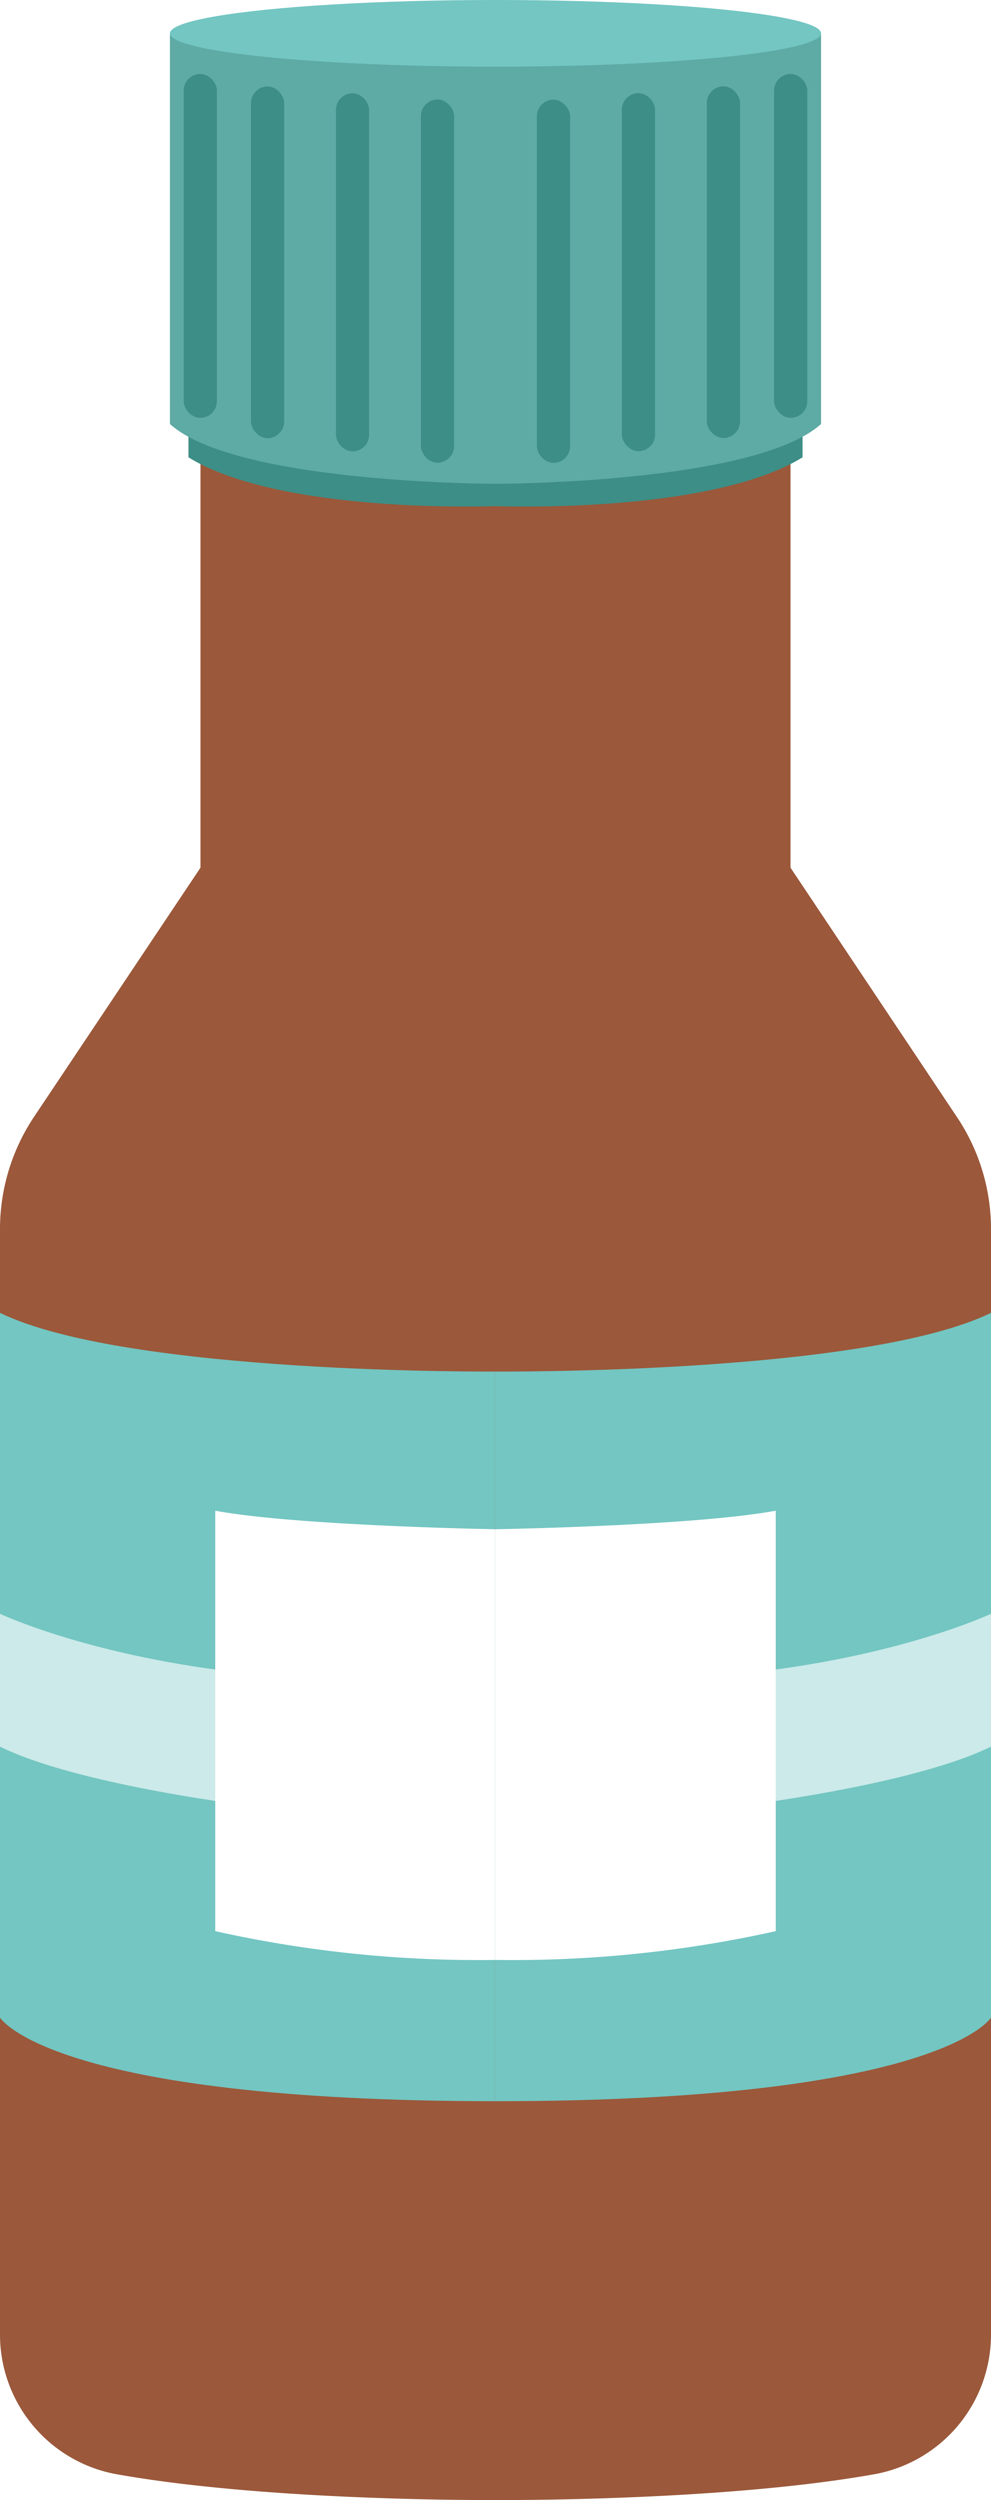
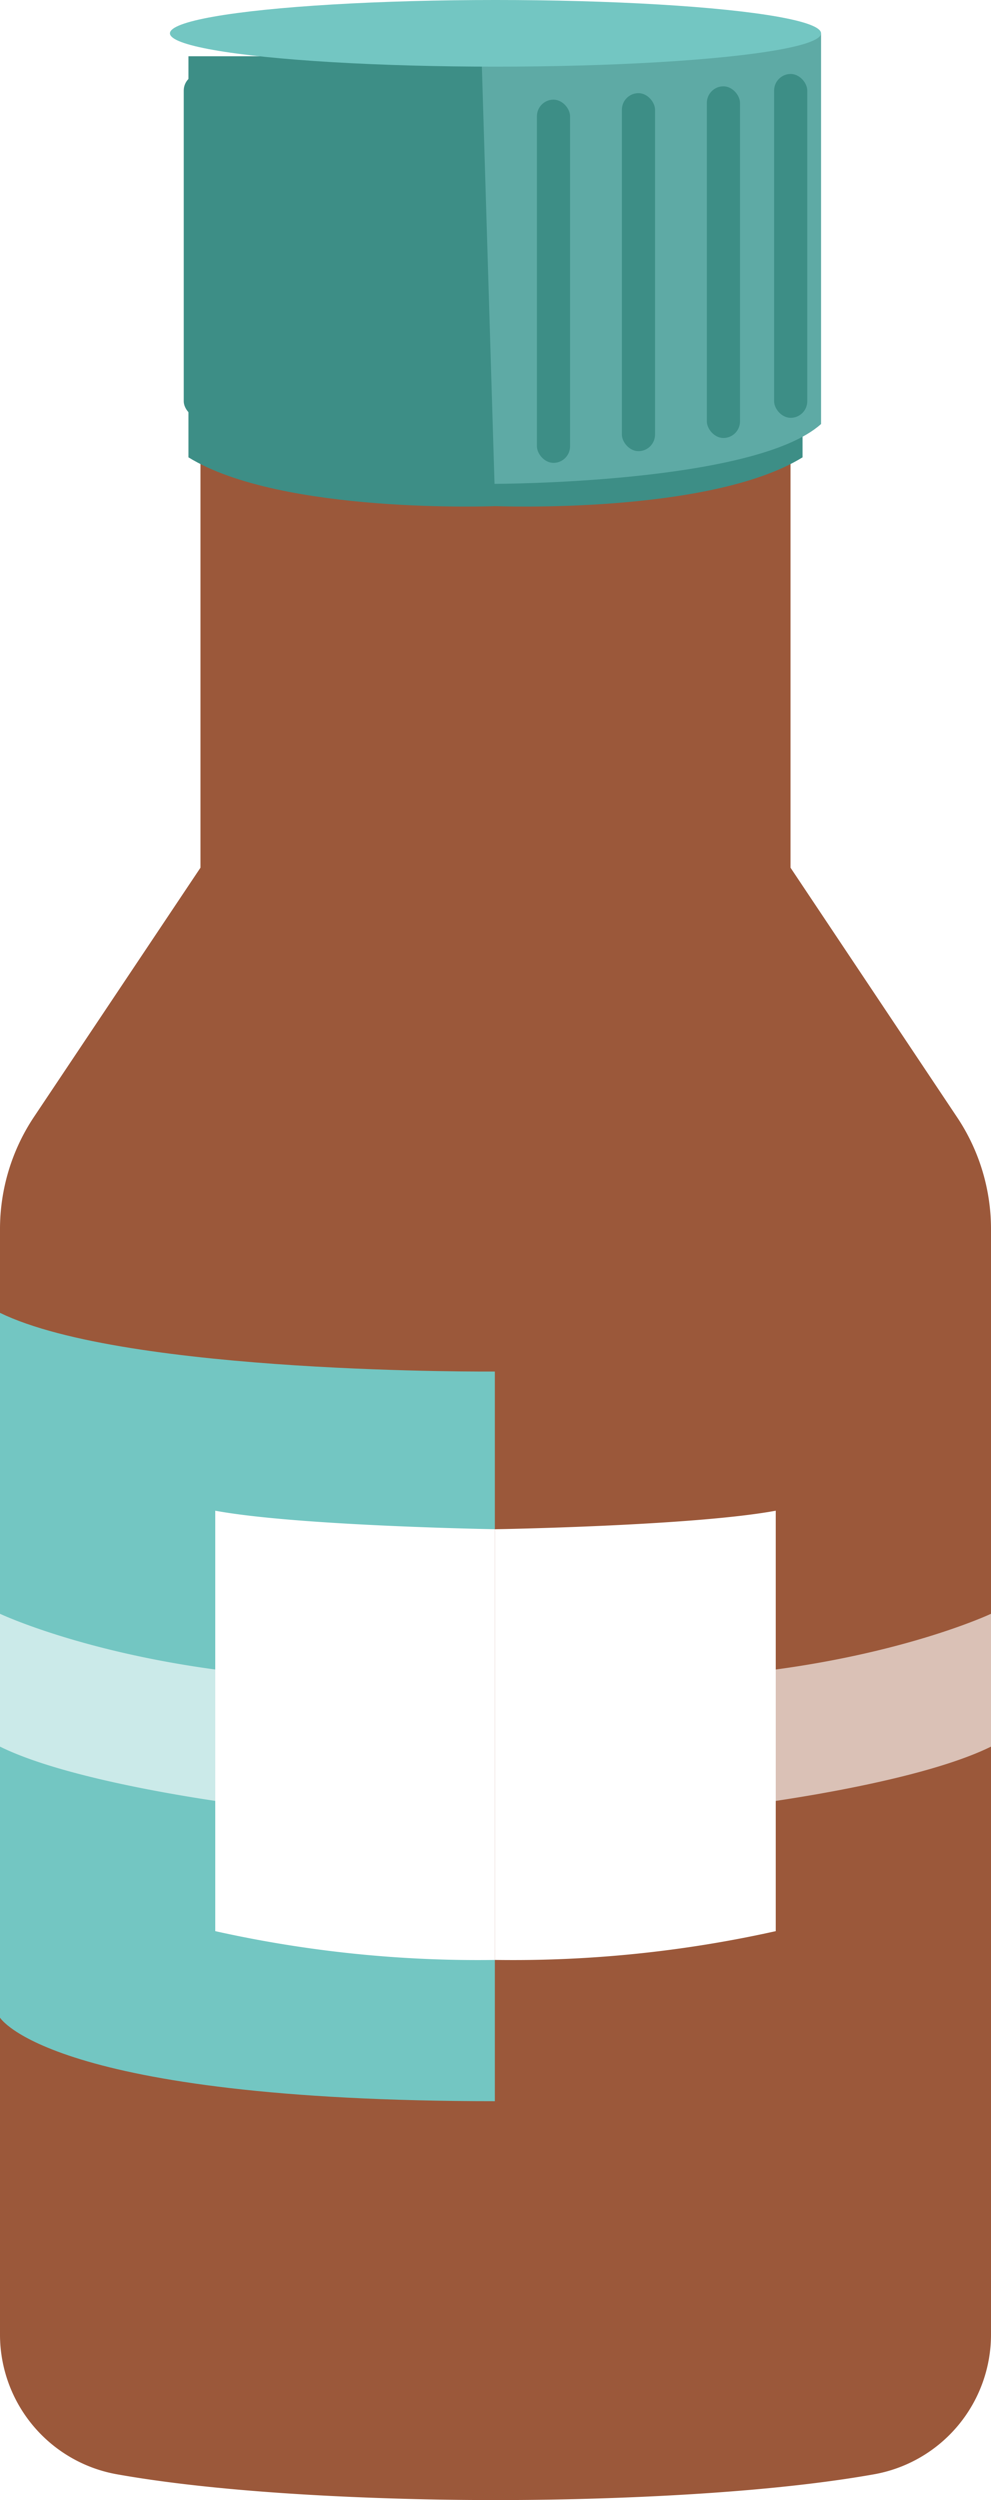
<svg xmlns="http://www.w3.org/2000/svg" xmlns:xlink="http://www.w3.org/1999/xlink" viewBox="0 0 61 153.77">
  <defs>
    <style>.cls-1{mask:url(#mask);filter:url(#luminosity-noclip-4);}.cls-13,.cls-2,.cls-4,.cls-6{mix-blend-mode:multiply;}.cls-2{fill:url(#Безымянный_градиент_201);}.cls-3{mask:url(#mask-2);filter:url(#luminosity-noclip-5);}.cls-4{fill:url(#Безымянный_градиент_201-2);}.cls-5{mask:url(#mask-3);filter:url(#luminosity-noclip-6);}.cls-6{fill:url(#Безымянный_градиент_201-3);}.cls-7{isolation:isolate;}.cls-8{fill:#9b583a;}.cls-9{fill:#3d8e86;}.cls-10{fill:#5eaaa5;}.cls-11{fill:#73c6c2;}.cls-12{mask:url(#mask-4);}.cls-13{opacity:0.43;fill:url(#Безымянный_градиент_44);}.cls-14,.cls-15{fill:#fff;}.cls-15{opacity:0.63;}.cls-16{mask:url(#mask-5);}.cls-17,.cls-19{mix-blend-mode:overlay;}.cls-17{fill:url(#Безымянный_градиент_26);}.cls-18{mask:url(#mask-6);}.cls-19{opacity:0.6;fill:url(#Безымянный_градиент_26-2);}.cls-20{filter:url(#luminosity-noclip-3);}.cls-21{filter:url(#luminosity-noclip-2);}.cls-22{filter:url(#luminosity-noclip);}</style>
    <filter id="luminosity-noclip" x="0.63" y="-7492.3" width="19.05" height="32766" filterUnits="userSpaceOnUse" color-interpolation-filters="sRGB">
      <feFlood flood-color="#fff" result="bg" />
      <feBlend in="SourceGraphic" in2="bg" />
    </filter>
    <mask id="mask" x="0.63" y="-7492.3" width="19.05" height="32766" maskUnits="userSpaceOnUse">
      <g class="cls-22" />
    </mask>
    <linearGradient id="Безымянный_градиент_201" x1="0.63" y1="91.43" x2="19.68" y2="91.43" gradientUnits="userSpaceOnUse">
      <stop offset="0" stop-color="#fff" />
      <stop offset="1" />
    </linearGradient>
    <filter id="luminosity-noclip-2" x="41.32" y="-7492.3" width="19.05" height="32766" filterUnits="userSpaceOnUse" color-interpolation-filters="sRGB">
      <feFlood flood-color="#fff" result="bg" />
      <feBlend in="SourceGraphic" in2="bg" />
    </filter>
    <mask id="mask-2" x="41.32" y="-7492.3" width="19.05" height="32766" maskUnits="userSpaceOnUse">
      <g class="cls-21" />
    </mask>
    <linearGradient id="Безымянный_градиент_201-2" x1="-4742.39" y1="91.43" x2="-4723.34" y2="91.43" gradientTransform="matrix(-1, 0, 0, 1, -4682.02, 0)" xlink:href="#Безымянный_градиент_201" />
    <filter id="luminosity-noclip-3" x="39.17" y="-7492.3" width="10.72" height="32766" filterUnits="userSpaceOnUse" color-interpolation-filters="sRGB">
      <feFlood flood-color="#fff" result="bg" />
      <feBlend in="SourceGraphic" in2="bg" />
    </filter>
    <mask id="mask-3" x="39.17" y="-7492.3" width="10.72" height="32766" maskUnits="userSpaceOnUse">
      <g class="cls-20" />
    </mask>
    <linearGradient id="Безымянный_градиент_201-3" x1="49.67" y1="15.66" x2="39.22" y2="15.92" xlink:href="#Безымянный_градиент_201" />
    <filter id="luminosity-noclip-4" x="0.63" y="30.17" width="19.05" height="122.52" filterUnits="userSpaceOnUse" color-interpolation-filters="sRGB">
      <feFlood flood-color="#fff" result="bg" />
      <feBlend in="SourceGraphic" in2="bg" />
    </filter>
    <mask id="mask-4" x="0.63" y="30.17" width="19.05" height="122.52" maskUnits="userSpaceOnUse">
      <g class="cls-1">
        <path class="cls-2" d="M13.36,30.17V53.62S1.84,70.35,1.08,73.46.7,141.91,1,144.39a9.22,9.22,0,0,0,7.61,7.35,84.21,84.21,0,0,0,10.39.95L19.68,31.6S15.12,30.65,13.36,30.17Z" />
      </g>
    </mask>
    <linearGradient id="Безымянный_градиент_44" x1="0.63" y1="91.43" x2="19.68" y2="91.43" gradientUnits="userSpaceOnUse">
      <stop offset="0" stop-color="#6b361f" />
      <stop offset="1" stop-color="#9b583a" />
    </linearGradient>
    <filter id="luminosity-noclip-5" x="41.32" y="30.17" width="19.05" height="122.52" filterUnits="userSpaceOnUse" color-interpolation-filters="sRGB">
      <feFlood flood-color="#fff" result="bg" />
      <feBlend in="SourceGraphic" in2="bg" />
    </filter>
    <mask id="mask-5" x="41.32" y="30.17" width="19.05" height="122.52" maskUnits="userSpaceOnUse">
      <g class="cls-3">
        <path class="cls-4" d="M47.64,30.17V53.62S59.16,70.35,59.92,73.46s.38,68.45.13,70.93a9.23,9.23,0,0,1-7.61,7.35,84.36,84.36,0,0,1-10.39.95L41.32,31.6S45.88,30.65,47.64,30.17Z" />
      </g>
    </mask>
    <linearGradient id="Безымянный_градиент_26" x1="-4742.39" y1="91.43" x2="-4723.34" y2="91.43" gradientTransform="matrix(-1, 0, 0, 1, -4682.02, 0)" gradientUnits="userSpaceOnUse">
      <stop offset="0" stop-color="#fff" />
      <stop offset="1" stop-color="#e3e3e3" />
    </linearGradient>
    <filter id="luminosity-noclip-6" x="39.17" y="3.46" width="10.72" height="24.6" filterUnits="userSpaceOnUse" color-interpolation-filters="sRGB">
      <feFlood flood-color="#fff" result="bg" />
      <feBlend in="SourceGraphic" in2="bg" />
    </filter>
    <mask id="mask-6" x="39.17" y="3.46" width="10.72" height="24.6" maskUnits="userSpaceOnUse">
      <g class="cls-5">
        <path class="cls-6" d="M49.88,3.46V25.7a12.91,12.91,0,0,1-5.58,2.05c-3.55.52-4.81.31-5,0S39,5.82,39.73,5.32,49.88,3.46,49.88,3.46Z" />
      </g>
    </mask>
    <linearGradient id="Безымянный_градиент_26-2" x1="49.67" y1="15.66" x2="39.22" y2="15.92" gradientTransform="matrix(1, 0, 0, 1, 0, 0)" xlink:href="#Безымянный_градиент_26" />
  </defs>
  <g class="cls-7">
    <g id="Слой_2" data-name="Слой 2">
      <g id="Layer_1" data-name="Layer 1">
        <path class="cls-8" d="M30.54,31.13V153.77s-13.82.11-23.33-1.58A8.73,8.73,0,0,1,0,143.6v-68a12.44,12.44,0,0,1,2.09-6.9L12.34,53.37v-26Z" />
        <path class="cls-9" d="M30.93,3.46l-.39,27.67s-13.2.53-18.94-3V3.46Z" />
-         <path class="cls-10" d="M30.93,2.09l-.41,27.67s-16,0-20.06-3.68v-24Z" />
        <rect class="cls-9" x="11.31" y="4.55" width="2.04" height="21.15" rx="1.02" />
-         <rect class="cls-9" x="15.45" y="5.32" width="2.04" height="21.63" rx="1.02" />
-         <rect class="cls-9" x="20.68" y="5.74" width="2.04" height="22.02" rx="1.02" />
        <rect class="cls-9" x="25.91" y="6.12" width="2.04" height="22.34" rx="1.02" />
        <path class="cls-11" d="M30.54,84.36S7.8,84.55,0,80.75V124.1s3.09,5.14,30.54,5.14Z" />
        <g class="cls-12">
          <path class="cls-13" d="M13.36,30.17V53.62S1.84,70.35,1.08,73.46.7,141.91,1,144.39a9.22,9.22,0,0,0,7.61,7.35,84.21,84.21,0,0,0,10.39.95L19.68,31.6S15.12,30.65,13.36,30.17Z" />
        </g>
        <path class="cls-14" d="M30.54,94.06s-12.21-.2-17.29-1.14v25.86a74.38,74.38,0,0,0,17.29,1.77Z" />
        <path class="cls-15" d="M0,99.26s5.63,2.66,15.27,3.67a79.39,79.39,0,0,1,0,8.12S4.75,109.78,0,107.43Z" />
        <path class="cls-8" d="M30.46,31.13V153.77s13.82.11,23.33-1.58A8.73,8.73,0,0,0,61,143.6v-68a12.37,12.37,0,0,0-2.1-6.9L48.66,53.37v-26Z" />
        <path class="cls-9" d="M30.07,3.46l.39,27.67s13.2.53,18.94-3V3.46Z" />
-         <path class="cls-10" d="M29.6,2.09l.84,27.67s16,0,20.1-3.68v-24Z" />
+         <path class="cls-10" d="M29.6,2.09l.84,27.67s16,0,20.1-3.68v-24" />
        <rect class="cls-9" x="47.64" y="4.55" width="2.04" height="21.15" rx="1.02" transform="translate(97.33 30.25) rotate(-180)" />
        <rect class="cls-9" x="43.5" y="5.32" width="2.04" height="21.63" rx="1.02" transform="translate(89.05 32.26) rotate(-180)" />
        <rect class="cls-9" x="38.28" y="5.74" width="2.04" height="22.02" rx="1.02" transform="translate(78.6 33.49) rotate(-180)" />
        <rect class="cls-9" x="33.05" y="6.12" width="2.04" height="22.34" rx="1.02" transform="translate(68.14 34.59) rotate(-180)" />
-         <path class="cls-11" d="M30.46,84.36S53.2,84.55,61,80.75V124.1s-3.09,5.14-30.54,5.14Z" />
        <g class="cls-16">
          <path class="cls-17" d="M47.64,30.17V53.62S59.16,70.35,59.92,73.46s.38,68.45.13,70.93a9.23,9.23,0,0,1-7.61,7.35,84.36,84.36,0,0,1-10.39.95L41.32,31.6S45.88,30.65,47.64,30.17Z" />
        </g>
        <path class="cls-14" d="M30.46,94.06s12.2-.2,17.29-1.14v25.86a74.38,74.38,0,0,1-17.29,1.77Z" />
        <path class="cls-15" d="M61,99.26s-5.63,2.66-15.27,3.67a79.39,79.39,0,0,0,0,8.12s10.51-1.27,15.27-3.62Z" />
        <ellipse class="cls-11" cx="30.5" cy="2.05" rx="20.04" ry="2.05" />
        <g class="cls-18">
-           <path class="cls-19" d="M49.88,3.46V25.7a12.91,12.91,0,0,1-5.58,2.05c-3.55.52-4.81.31-5,0S39,5.82,39.73,5.32,49.88,3.46,49.88,3.46Z" />
-         </g>
+           </g>
      </g>
    </g>
  </g>
</svg>